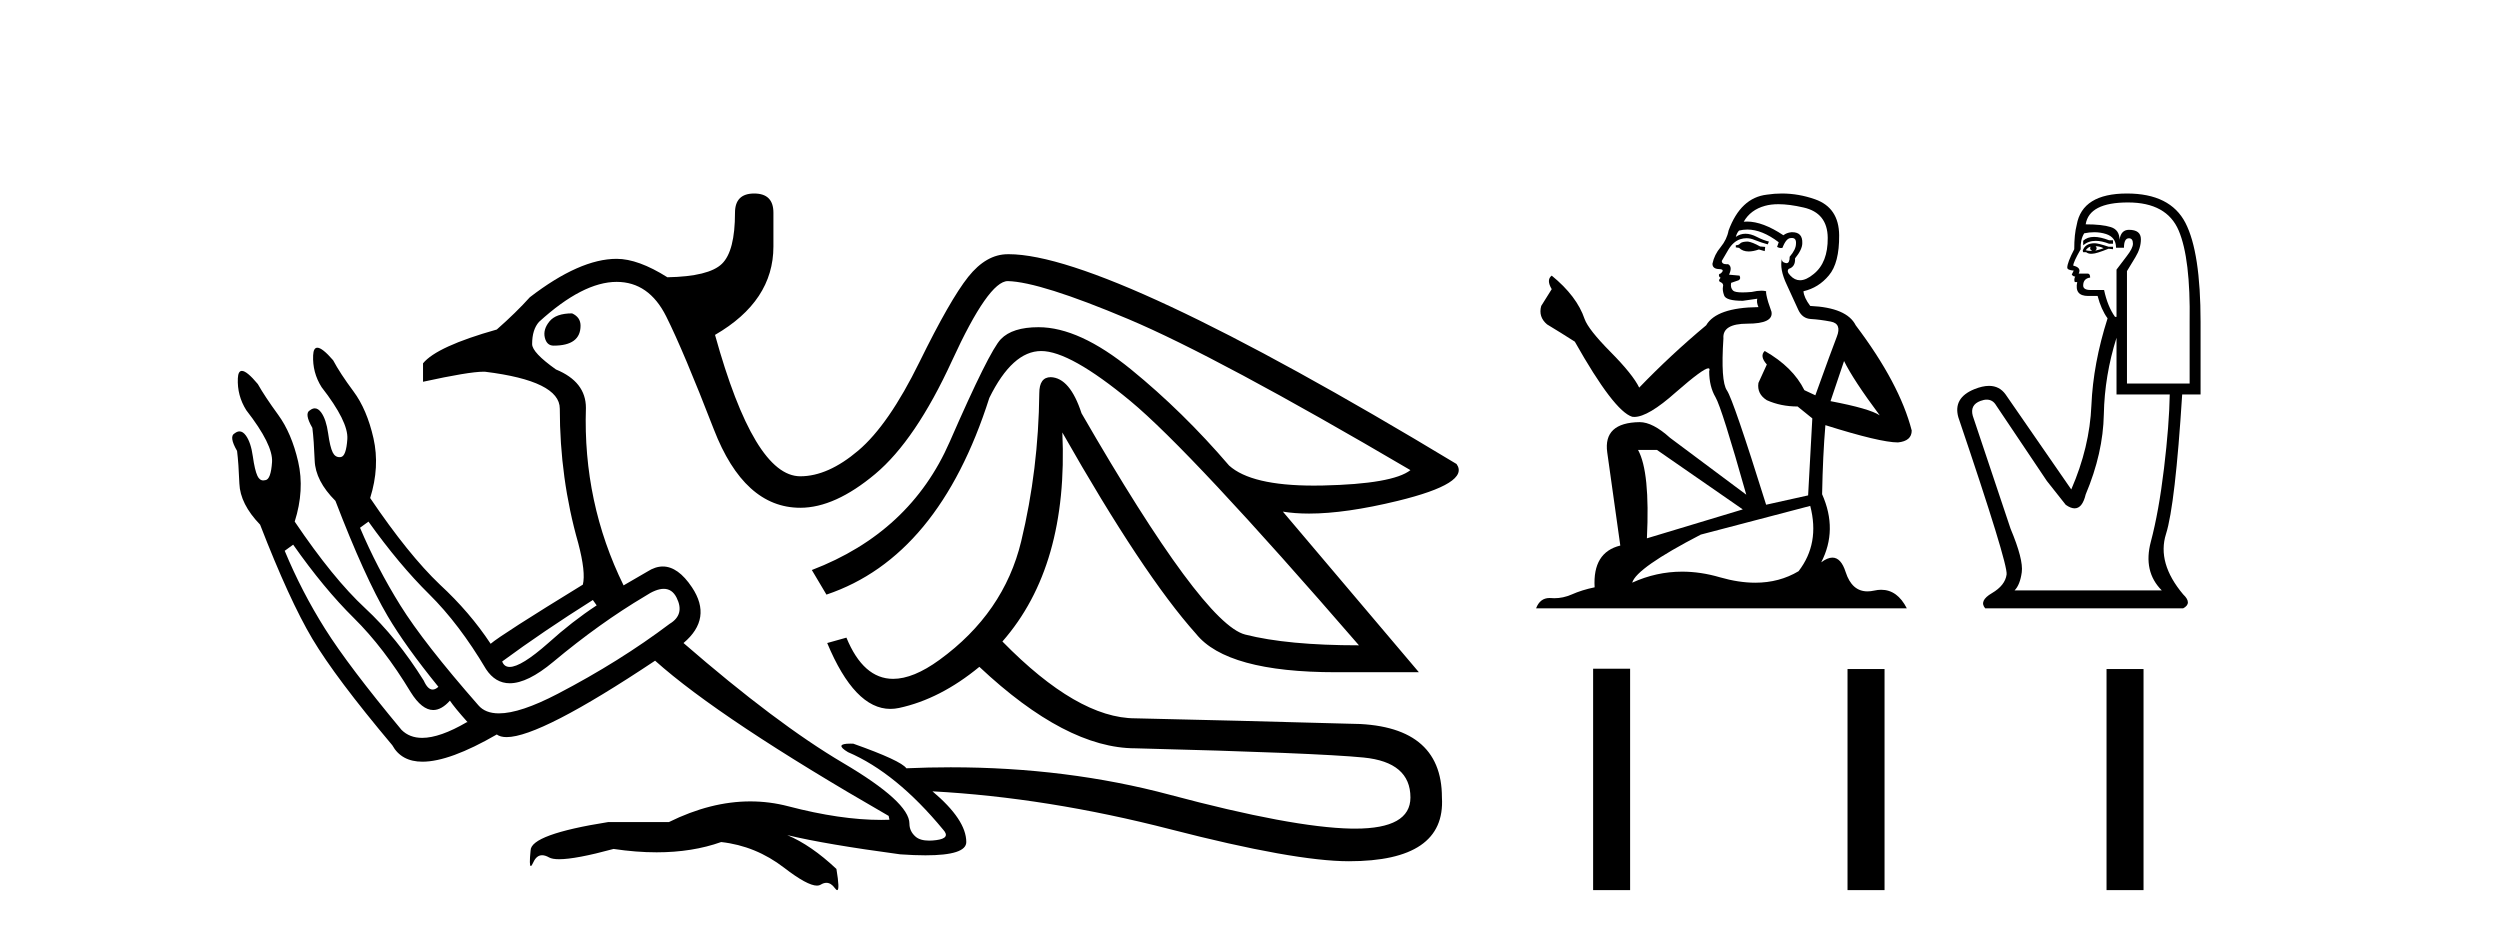
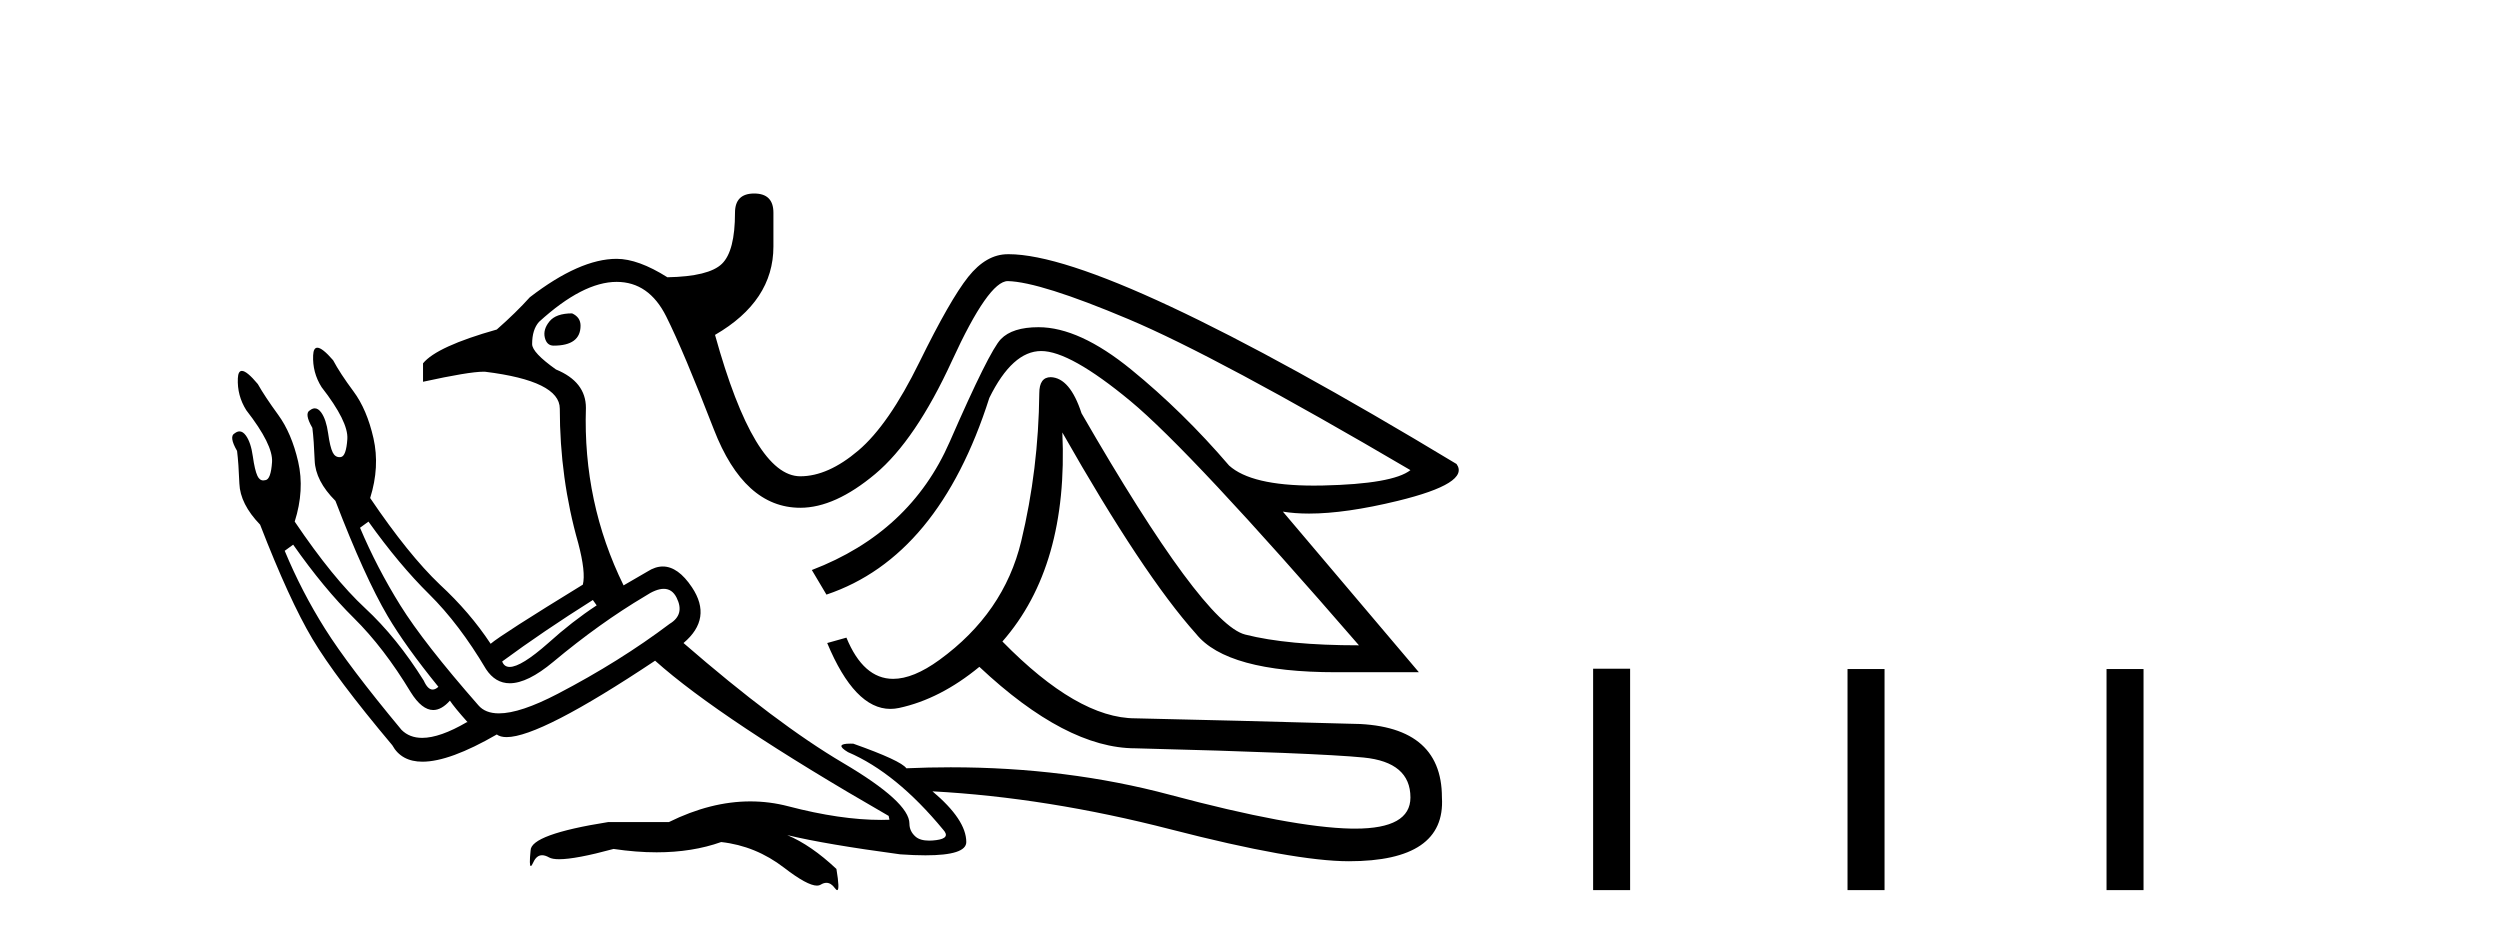
<svg xmlns="http://www.w3.org/2000/svg" width="109.0" height="41.0">
  <path d="M 24.943 13.663 Q 24.24 13.663 23.955 14.015 Q 23.67 14.367 23.754 14.719 Q 23.838 15.07 24.139 15.07 Q 25.312 15.07 25.312 14.199 Q 25.312 13.831 24.943 13.663 ZM 25.848 26.16 L 26.015 26.394 Q 24.943 27.098 23.905 28.036 Q 22.726 29.078 22.222 29.078 Q 21.981 29.078 21.895 28.84 Q 23.67 27.533 25.848 26.16 ZM 16.065 22.742 Q 17.405 24.619 18.712 25.908 Q 20.018 27.198 21.191 29.175 Q 21.596 29.79 22.227 29.79 Q 23.004 29.79 24.122 28.857 Q 26.149 27.165 28.126 25.992 Q 28.605 25.673 28.939 25.673 Q 29.307 25.673 29.5 26.059 Q 29.868 26.796 29.198 27.198 Q 27.02 28.84 24.323 30.247 Q 22.682 31.103 21.754 31.103 Q 21.157 31.103 20.856 30.749 Q 18.477 28.036 17.455 26.394 Q 16.434 24.753 15.697 23.01 L 16.065 22.742 ZM 12.782 23.747 Q 14.122 25.657 15.429 26.947 Q 16.735 28.237 17.908 30.18 Q 18.393 30.957 18.89 30.957 Q 19.25 30.957 19.616 30.548 Q 19.817 30.85 20.387 31.487 L 20.353 31.487 Q 19.181 32.171 18.407 32.171 Q 17.855 32.171 17.506 31.822 Q 15.194 29.041 14.172 27.416 Q 13.15 25.791 12.413 24.015 L 12.782 23.747 ZM 43.939 12.256 Q 45.346 12.29 49.199 13.914 Q 53.052 15.539 61.495 20.498 Q 60.724 21.101 57.675 21.168 Q 57.472 21.172 57.278 21.172 Q 54.557 21.172 53.588 20.297 Q 51.578 17.952 49.316 16.109 Q 47.055 14.266 45.279 14.266 Q 44.14 14.266 43.638 14.786 Q 43.135 15.305 41.41 19.258 Q 39.684 23.211 35.396 24.853 L 36.033 25.925 Q 40.924 24.283 43.135 17.348 Q 44.14 15.305 45.397 15.305 Q 46.653 15.305 49.283 17.482 Q 51.913 19.66 59.25 28.136 Q 56.134 28.136 54.291 27.667 Q 52.449 27.198 47.155 18.019 Q 46.653 16.477 45.815 16.444 Q 45.313 16.444 45.313 17.147 Q 45.279 20.464 44.525 23.597 Q 43.772 26.729 40.957 28.773 Q 39.821 29.598 38.941 29.598 Q 37.642 29.598 36.904 27.801 L 36.066 28.036 Q 37.263 30.908 38.82 30.908 Q 39.007 30.908 39.199 30.867 Q 40.991 30.481 42.7 29.074 Q 46.485 32.626 49.501 32.626 Q 57.407 32.827 59.451 33.028 Q 61.495 33.229 61.495 34.77 Q 61.495 36.128 59.09 36.128 Q 59.004 36.128 58.915 36.127 Q 56.335 36.076 51.008 34.653 Q 46.525 33.454 41.449 33.454 Q 40.493 33.454 39.517 33.497 Q 39.282 33.162 37.205 32.425 Q 37.136 32.422 37.075 32.422 Q 36.352 32.422 36.971 32.793 Q 39.081 33.698 41.125 36.177 Q 41.46 36.545 40.823 36.629 Q 40.656 36.651 40.514 36.651 Q 40.116 36.651 39.919 36.478 Q 39.651 36.244 39.651 35.909 Q 39.651 34.971 36.753 33.262 Q 33.855 31.554 29.801 28.036 Q 31.074 26.964 30.17 25.607 Q 29.564 24.699 28.899 24.699 Q 28.57 24.699 28.227 24.92 L 27.188 25.523 Q 25.412 21.905 25.546 17.784 Q 25.546 16.645 24.24 16.109 Q 23.201 15.372 23.201 15.003 Q 23.201 14.367 23.503 14.032 Q 25.412 12.29 26.886 12.29 Q 28.294 12.29 29.047 13.797 Q 29.801 15.305 31.124 18.722 Q 32.448 22.139 34.894 22.139 Q 36.401 22.139 38.16 20.665 Q 39.919 19.191 41.51 15.724 Q 43.102 12.256 43.939 12.256 ZM 32.883 8.437 Q 32.046 8.437 32.046 9.274 Q 32.046 10.949 31.476 11.502 Q 30.907 12.055 29.098 12.089 Q 27.824 11.285 26.886 11.285 Q 25.278 11.285 23.101 12.96 Q 22.498 13.63 21.66 14.367 Q 19.047 15.104 18.444 15.841 L 18.444 16.645 Q 20.445 16.207 21.075 16.207 Q 21.12 16.207 21.157 16.209 Q 24.407 16.611 24.407 17.818 Q 24.407 20.866 25.211 23.68 Q 25.546 24.954 25.412 25.49 Q 21.861 27.667 21.392 28.069 Q 20.487 26.696 19.181 25.49 Q 17.81 24.186 16.139 21.714 L 16.139 21.714 Q 16.565 20.353 16.283 19.107 Q 15.998 17.851 15.412 17.064 Q 14.826 16.276 14.524 15.707 Q 14.052 15.16 13.836 15.16 Q 13.668 15.16 13.653 15.489 Q 13.619 16.243 14.021 16.879 Q 15.194 18.387 15.144 19.141 Q 15.094 19.895 14.859 19.928 Q 14.83 19.932 14.802 19.932 Q 14.61 19.932 14.507 19.727 Q 14.39 19.493 14.306 18.89 Q 14.222 18.287 14.005 17.985 Q 13.874 17.804 13.725 17.804 Q 13.626 17.804 13.519 17.885 Q 13.251 18.019 13.619 18.655 Q 13.686 19.191 13.72 20.079 Q 13.753 20.967 14.625 21.838 Q 15.898 25.155 16.903 26.863 Q 17.673 28.17 19.114 29.945 Q 18.982 30.065 18.863 30.065 Q 18.65 30.065 18.477 29.677 Q 17.305 27.801 15.914 26.511 Q 14.524 25.222 12.849 22.742 Q 13.284 21.369 13 20.129 Q 12.715 18.89 12.129 18.086 Q 11.542 17.281 11.241 16.745 Q 10.762 16.171 10.546 16.171 Q 10.384 16.171 10.37 16.494 Q 10.336 17.248 10.738 17.885 Q 11.911 19.392 11.861 20.146 Q 11.81 20.9 11.576 20.933 Q 11.526 20.947 11.482 20.947 Q 11.317 20.947 11.224 20.749 Q 11.107 20.498 11.023 19.895 Q 10.939 19.292 10.721 18.99 Q 10.591 18.809 10.442 18.809 Q 10.343 18.809 10.236 18.89 Q 9.968 19.024 10.336 19.66 Q 10.403 20.196 10.437 21.084 Q 10.47 21.972 11.341 22.876 Q 12.614 26.16 13.619 27.852 Q 14.625 29.543 17.104 32.492 Q 17.499 33.21 18.421 33.21 Q 19.606 33.21 21.66 32.023 Q 21.813 32.138 22.088 32.138 Q 23.563 32.138 28.562 28.806 Q 31.409 31.353 38.746 35.574 L 38.78 35.741 Q 38.602 35.748 38.419 35.748 Q 36.638 35.748 34.374 35.155 Q 33.556 34.941 32.715 34.941 Q 30.989 34.941 29.165 35.842 L 26.518 35.842 Q 23.134 36.378 23.134 37.081 Q 23.066 37.759 23.143 37.759 Q 23.18 37.759 23.251 37.601 Q 23.392 37.288 23.636 37.288 Q 23.771 37.288 23.938 37.383 Q 24.077 37.462 24.381 37.462 Q 25.102 37.462 26.752 37.014 Q 27.739 37.161 28.629 37.161 Q 30.185 37.161 31.443 36.713 Q 32.95 36.88 34.19 37.835 Q 35.199 38.613 35.62 38.613 Q 35.716 38.613 35.781 38.572 Q 35.912 38.491 36.031 38.491 Q 36.233 38.491 36.401 38.723 Q 36.464 38.809 36.501 38.809 Q 36.622 38.809 36.468 37.886 Q 35.363 36.847 34.324 36.411 L 34.324 36.411 Q 35.999 36.813 39.249 37.249 Q 39.866 37.292 40.351 37.292 Q 42.13 37.292 42.13 36.713 Q 42.13 35.741 40.656 34.502 L 40.656 34.502 Q 45.648 34.77 51.042 36.16 Q 56.436 37.55 58.814 37.55 Q 63.036 37.55 62.868 34.77 Q 62.868 31.554 58.814 31.554 Q 54.057 31.42 49.501 31.319 Q 46.988 31.319 43.705 27.969 Q 46.586 24.686 46.318 18.856 L 46.318 18.856 Q 49.836 25.054 52.147 27.634 Q 53.487 29.309 58.245 29.309 L 61.863 29.309 L 55.933 22.307 L 55.933 22.307 Q 56.451 22.392 57.074 22.392 Q 58.666 22.392 60.942 21.838 Q 64.108 21.067 63.505 20.23 Q 48.35 11.083 43.971 11.083 Q 43.955 11.083 43.939 11.084 Q 43.001 11.084 42.214 12.072 Q 41.427 13.06 40.086 15.791 Q 38.746 18.521 37.423 19.643 Q 36.1 20.766 34.894 20.766 Q 32.883 20.766 31.175 14.601 Q 33.721 13.127 33.721 10.748 L 33.721 9.274 Q 33.721 8.437 32.883 8.437 Z" style="fill:#000000;stroke:none" />
-   <path d="M 76.21 10.532 Q 75.955 10.532 75.874 10.613 Q 75.803 10.694 75.681 10.694 L 75.681 10.786 L 75.823 10.806 Q 75.981 10.964 76.243 10.964 Q 76.437 10.964 76.688 10.877 L 76.942 10.949 L 76.962 10.766 L 76.739 10.745 Q 76.413 10.562 76.21 10.532 ZM 77.542 8.903 Q 78.011 8.903 78.631 9.046 Q 79.678 9.28 79.689 10.369 Q 79.699 11.447 79.078 11.946 Q 78.75 12.219 78.481 12.219 Q 78.249 12.219 78.061 12.017 Q 77.878 11.834 77.99 11.722 Q 78.285 11.63 78.264 11.264 Q 78.58 10.877 78.58 10.603 Q 78.599 10.124 78.14 10.124 Q 78.121 10.124 78.102 10.125 Q 77.898 10.145 77.756 10.257 Q 76.856 9.66 76.171 9.66 Q 76.098 9.66 76.027 9.667 L 76.027 9.667 Q 76.322 9.148 76.952 8.975 Q 77.209 8.903 77.542 8.903 ZM 80.401 15.74 Q 80.797 16.554 81.957 18.11 Q 81.52 17.815 79.811 17.49 L 80.401 15.74 ZM 76.183 10.008 Q 76.824 10.008 77.552 10.562 L 77.481 10.766 Q 77.567 10.815 77.647 10.815 Q 77.682 10.815 77.715 10.806 Q 77.878 10.379 78.081 10.379 Q 78.106 10.376 78.128 10.376 Q 78.323 10.376 78.305 10.623 Q 78.305 10.877 78.03 11.193 Q 78.03 11.474 77.894 11.474 Q 77.872 11.474 77.847 11.467 Q 77.664 11.427 77.695 11.264 L 77.695 11.264 Q 77.573 11.722 77.908 12.424 Q 78.234 13.136 78.407 13.512 Q 78.58 13.888 78.956 13.909 Q 79.333 13.929 79.821 14.021 Q 80.309 14.112 80.085 14.682 Q 79.862 15.252 79.149 17.235 L 78.671 17.011 Q 78.173 16.004 76.942 15.302 L 76.942 15.302 Q 76.708 15.526 77.034 15.892 L 76.667 16.696 Q 76.596 17.174 77.034 17.449 Q 77.644 17.723 78.376 17.723 L 79.017 18.242 L 78.834 21.599 L 77.003 22.006 Q 75.569 17.418 75.294 17.022 Q 75.019 16.625 75.141 14.753 Q 75.091 14.112 76.189 14.112 Q 77.329 14.112 77.237 13.593 L 77.095 13.176 Q 76.983 12.79 77.003 12.698 Q 76.914 12.674 76.795 12.674 Q 76.617 12.674 76.372 12.729 Q 76.142 12.749 75.975 12.749 Q 75.64 12.749 75.559 12.668 Q 75.437 12.546 75.477 12.332 L 75.803 12.22 Q 75.915 12.159 75.843 12.017 L 75.386 11.976 Q 75.548 11.63 75.345 11.518 Q 75.314 11.521 75.287 11.521 Q 75.07 11.521 75.07 11.376 Q 75.141 11.244 75.355 10.888 Q 75.569 10.532 75.874 10.43 Q 76.011 10.386 76.146 10.386 Q 76.322 10.386 76.494 10.46 Q 76.8 10.582 77.074 10.654 L 77.125 10.532 Q 76.871 10.471 76.596 10.328 Q 76.332 10.191 76.103 10.191 Q 75.874 10.191 75.681 10.328 Q 75.732 10.145 75.823 10.053 Q 75.999 10.008 76.183 10.008 ZM 72.242 19.616 L 75.986 22.21 L 71.805 23.471 Q 71.947 20.572 71.418 19.616 ZM 78.926 22.057 Q 79.353 23.695 78.417 24.905 Q 77.579 25.406 76.53 25.406 Q 75.809 25.406 74.989 25.17 Q 74.148 24.924 73.343 24.924 Q 72.219 24.924 71.164 25.404 Q 71.347 24.763 74.155 23.308 L 78.926 22.057 ZM 77.688 8.437 Q 77.362 8.437 77.034 8.487 Q 75.894 8.619 75.365 10.053 Q 75.294 10.44 75.019 10.776 Q 74.745 11.101 74.663 11.498 Q 74.663 11.722 74.948 11.732 Q 75.233 11.742 75.019 11.925 Q 74.928 11.946 74.948 12.017 Q 74.958 12.088 75.019 12.108 Q 74.887 12.251 75.019 12.302 Q 75.162 12.363 75.121 12.505 Q 75.091 12.658 75.172 12.881 Q 75.253 13.115 75.986 13.115 L 76.617 13.024 L 76.617 13.024 Q 76.576 13.176 76.667 13.39 Q 74.836 13.41 74.389 14.183 Q 72.853 15.465 71.469 16.9 Q 71.195 16.33 70.218 15.343 Q 69.252 14.367 69.089 13.909 Q 68.753 12.912 67.655 12.017 Q 67.41 12.2 67.655 12.607 L 67.197 13.339 Q 67.065 13.817 67.451 14.143 Q 68.041 14.499 68.662 14.896 Q 70.371 17.927 71.164 18.171 Q 71.208 18.178 71.256 18.178 Q 71.86 18.178 73.066 17.103 Q 74.262 16.058 74.485 16.058 Q 74.563 16.058 74.521 16.187 Q 74.521 16.849 74.796 17.317 Q 75.07 17.785 76.138 21.569 L 72.812 19.087 Q 72.059 18.405 71.49 18.405 Q 69.893 18.425 70.076 19.727 L 70.645 23.786 Q 69.435 24.081 69.526 25.607 Q 68.977 25.719 68.519 25.922 Q 68.149 26.082 67.773 26.082 Q 67.693 26.082 67.614 26.075 Q 67.586 26.073 67.56 26.073 Q 67.145 26.073 66.973 26.523 L 83.137 26.523 Q 82.725 25.714 82.019 25.714 Q 81.873 25.714 81.713 25.75 Q 81.559 25.784 81.422 25.784 Q 80.743 25.784 80.472 24.946 Q 80.271 24.312 79.893 24.312 Q 79.677 24.312 79.404 24.519 Q 80.136 23.105 79.444 21.548 Q 79.475 19.86 79.587 18.537 Q 81.977 19.29 82.751 19.29 Q 83.351 19.229 83.351 18.771 Q 82.822 16.716 80.909 14.183 Q 80.523 13.41 78.926 13.339 Q 78.651 12.973 78.631 12.698 Q 79.292 12.546 79.739 12.007 Q 80.197 11.467 80.187 10.257 Q 80.177 9.057 79.139 8.69 Q 78.421 8.437 77.688 8.437 Z" style="fill:#000000;stroke:none" />
-   <path d="M 91.302 10.329 Q 91.007 10.329 90.827 10.497 L 90.827 10.692 Q 91.055 10.501 91.374 10.501 Q 91.634 10.501 91.955 10.627 L 92.128 10.627 L 92.128 10.475 L 91.955 10.475 Q 91.578 10.329 91.302 10.329 ZM 91.369 10.735 Q 91.543 10.735 91.716 10.822 Q 91.608 10.866 91.348 10.931 Q 91.413 10.887 91.413 10.822 Q 91.413 10.779 91.369 10.735 ZM 91.153 10.757 Q 91.131 10.779 91.131 10.844 Q 91.131 10.887 91.218 10.931 Q 91.174 10.938 91.128 10.938 Q 91.037 10.938 90.936 10.909 Q 91.066 10.757 91.153 10.757 ZM 91.326 10.605 Q 90.914 10.605 90.806 10.931 L 90.827 10.996 L 90.957 10.996 Q 91.044 11.065 91.172 11.065 Q 91.205 11.065 91.239 11.061 Q 91.391 11.061 91.933 10.844 L 92.128 10.866 L 92.128 10.757 L 91.933 10.757 Q 91.478 10.605 91.326 10.605 ZM 91.307 10.125 Q 91.58 10.125 91.825 10.204 Q 92.259 10.345 92.259 10.801 L 92.605 10.801 Q 92.605 10.389 92.822 10.389 Q 92.996 10.389 92.996 10.627 Q 92.996 10.822 92.725 11.169 Q 92.454 11.516 92.28 11.755 L 92.28 13.815 L 92.215 13.815 Q 91.89 13.359 91.738 12.644 L 91.153 12.644 Q 90.827 12.644 90.827 12.449 Q 90.827 12.145 91.131 12.102 Q 91.131 11.928 91.022 11.928 L 90.632 11.928 Q 90.762 11.668 90.394 11.581 Q 90.394 11.429 90.719 10.866 Q 90.697 10.454 90.871 10.172 Q 91.097 10.125 91.307 10.125 ZM 92.779 8.827 Q 94.47 8.827 94.991 10.052 Q 95.511 11.278 95.468 14.032 L 95.468 16.721 L 92.736 16.721 L 92.736 11.82 Q 92.866 11.603 93.104 11.213 Q 93.343 10.822 93.343 10.432 Q 93.343 10.02 92.822 10.02 Q 92.475 10.02 92.41 10.454 Q 92.41 10.02 92.031 9.901 Q 91.651 9.781 90.936 9.781 Q 91.087 8.827 92.779 8.827 ZM 92.28 14.726 L 92.28 17.198 L 94.601 17.198 Q 94.579 18.521 94.351 20.418 Q 94.123 22.316 93.777 23.617 Q 93.43 24.918 94.254 25.742 L 87.835 25.742 Q 88.073 25.503 88.149 24.95 Q 88.225 24.397 87.661 23.053 L 86.013 18.13 Q 85.883 17.653 86.349 17.48 Q 86.498 17.424 86.622 17.424 Q 86.885 17.424 87.032 17.675 L 89.244 20.971 L 90.068 22.012 Q 90.285 22.164 90.454 22.164 Q 90.791 22.164 90.936 21.557 Q 91.695 19.757 91.727 18.065 Q 91.76 16.374 92.28 14.726 ZM 92.736 8.437 Q 90.784 8.437 90.545 9.803 Q 90.437 10.215 90.437 10.866 Q 90.133 11.451 90.133 11.668 Q 90.133 11.776 90.415 11.798 L 90.328 11.972 Q 90.394 12.058 90.48 12.058 Q 90.415 12.167 90.459 12.297 L 90.567 12.297 Q 90.437 12.904 91.044 12.904 L 91.456 12.904 Q 91.608 13.49 91.89 13.88 Q 91.261 15.853 91.185 17.675 Q 91.109 19.497 90.307 21.34 L 87.444 17.198 Q 87.177 16.824 86.722 16.824 Q 86.437 16.824 86.078 16.97 Q 85.146 17.35 85.384 18.195 Q 87.553 24.593 87.488 25.048 Q 87.423 25.525 86.848 25.861 Q 86.273 26.197 86.555 26.523 L 95.186 26.523 Q 95.598 26.306 95.186 25.915 Q 94.037 24.549 94.438 23.281 Q 94.839 22.012 95.143 17.198 L 95.945 17.198 L 95.945 14.032 Q 95.945 10.996 95.284 9.716 Q 94.622 8.437 92.736 8.437 Z" style="fill:#000000;stroke:none" />
  <path d="M 69.46 29.156 L 69.46 38.809 L 71.073 38.809 L 71.073 29.156 ZM 80.552 29.17 L 80.552 38.809 L 82.166 38.809 L 82.166 29.17 ZM 91.845 29.17 L 91.845 38.809 L 93.458 38.809 L 93.458 29.17 Z" style="fill:#000000;stroke:none" />
</svg>